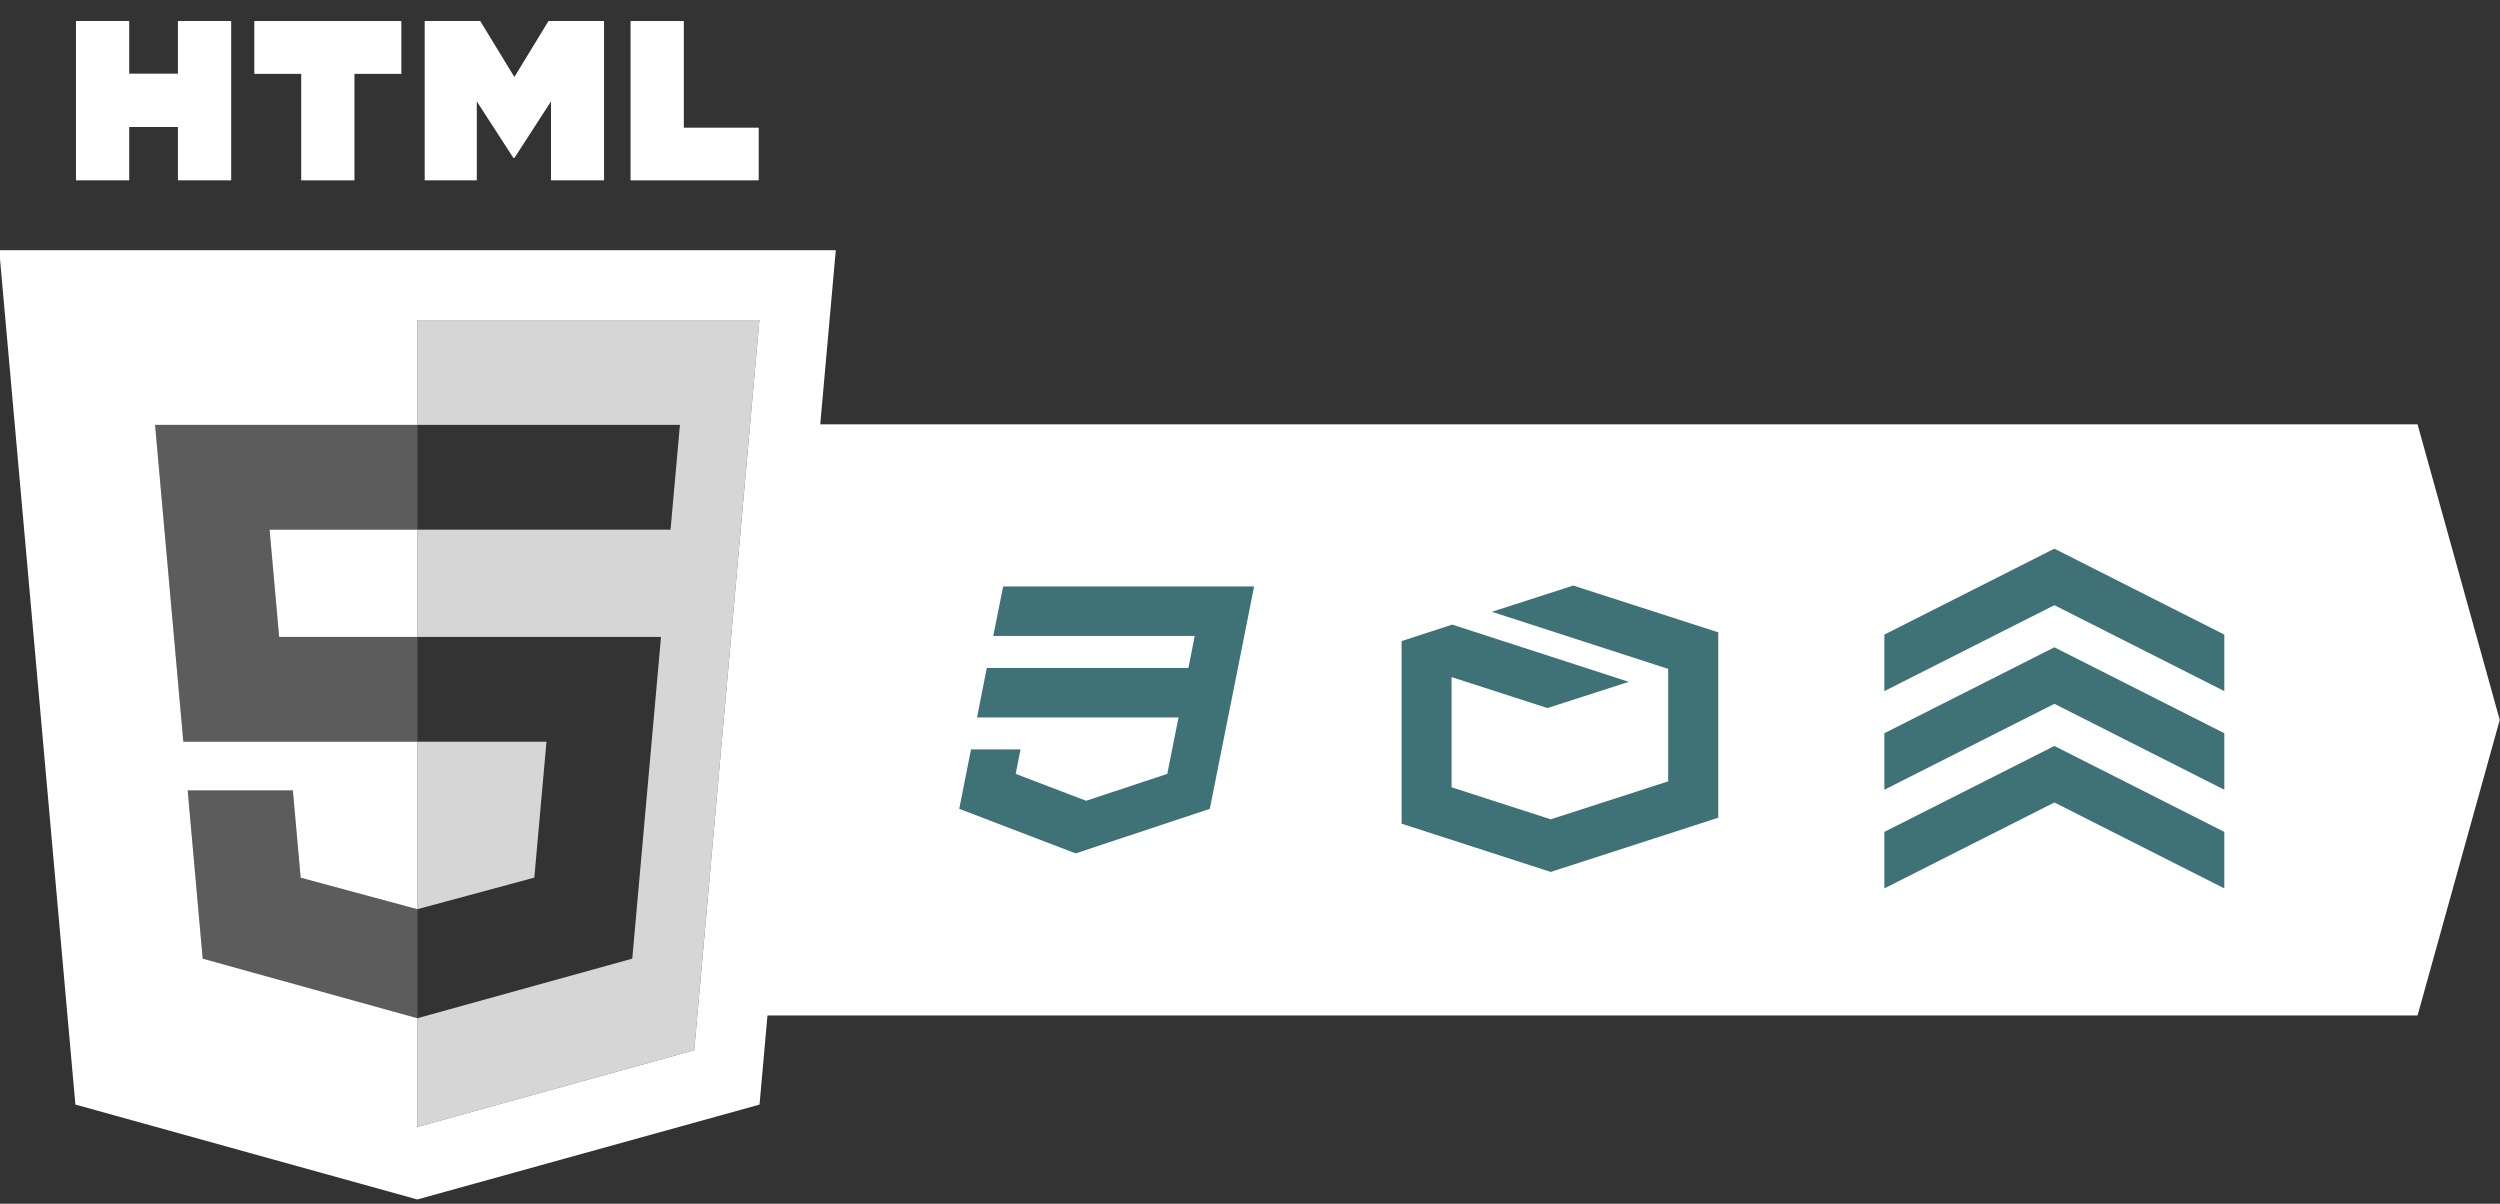
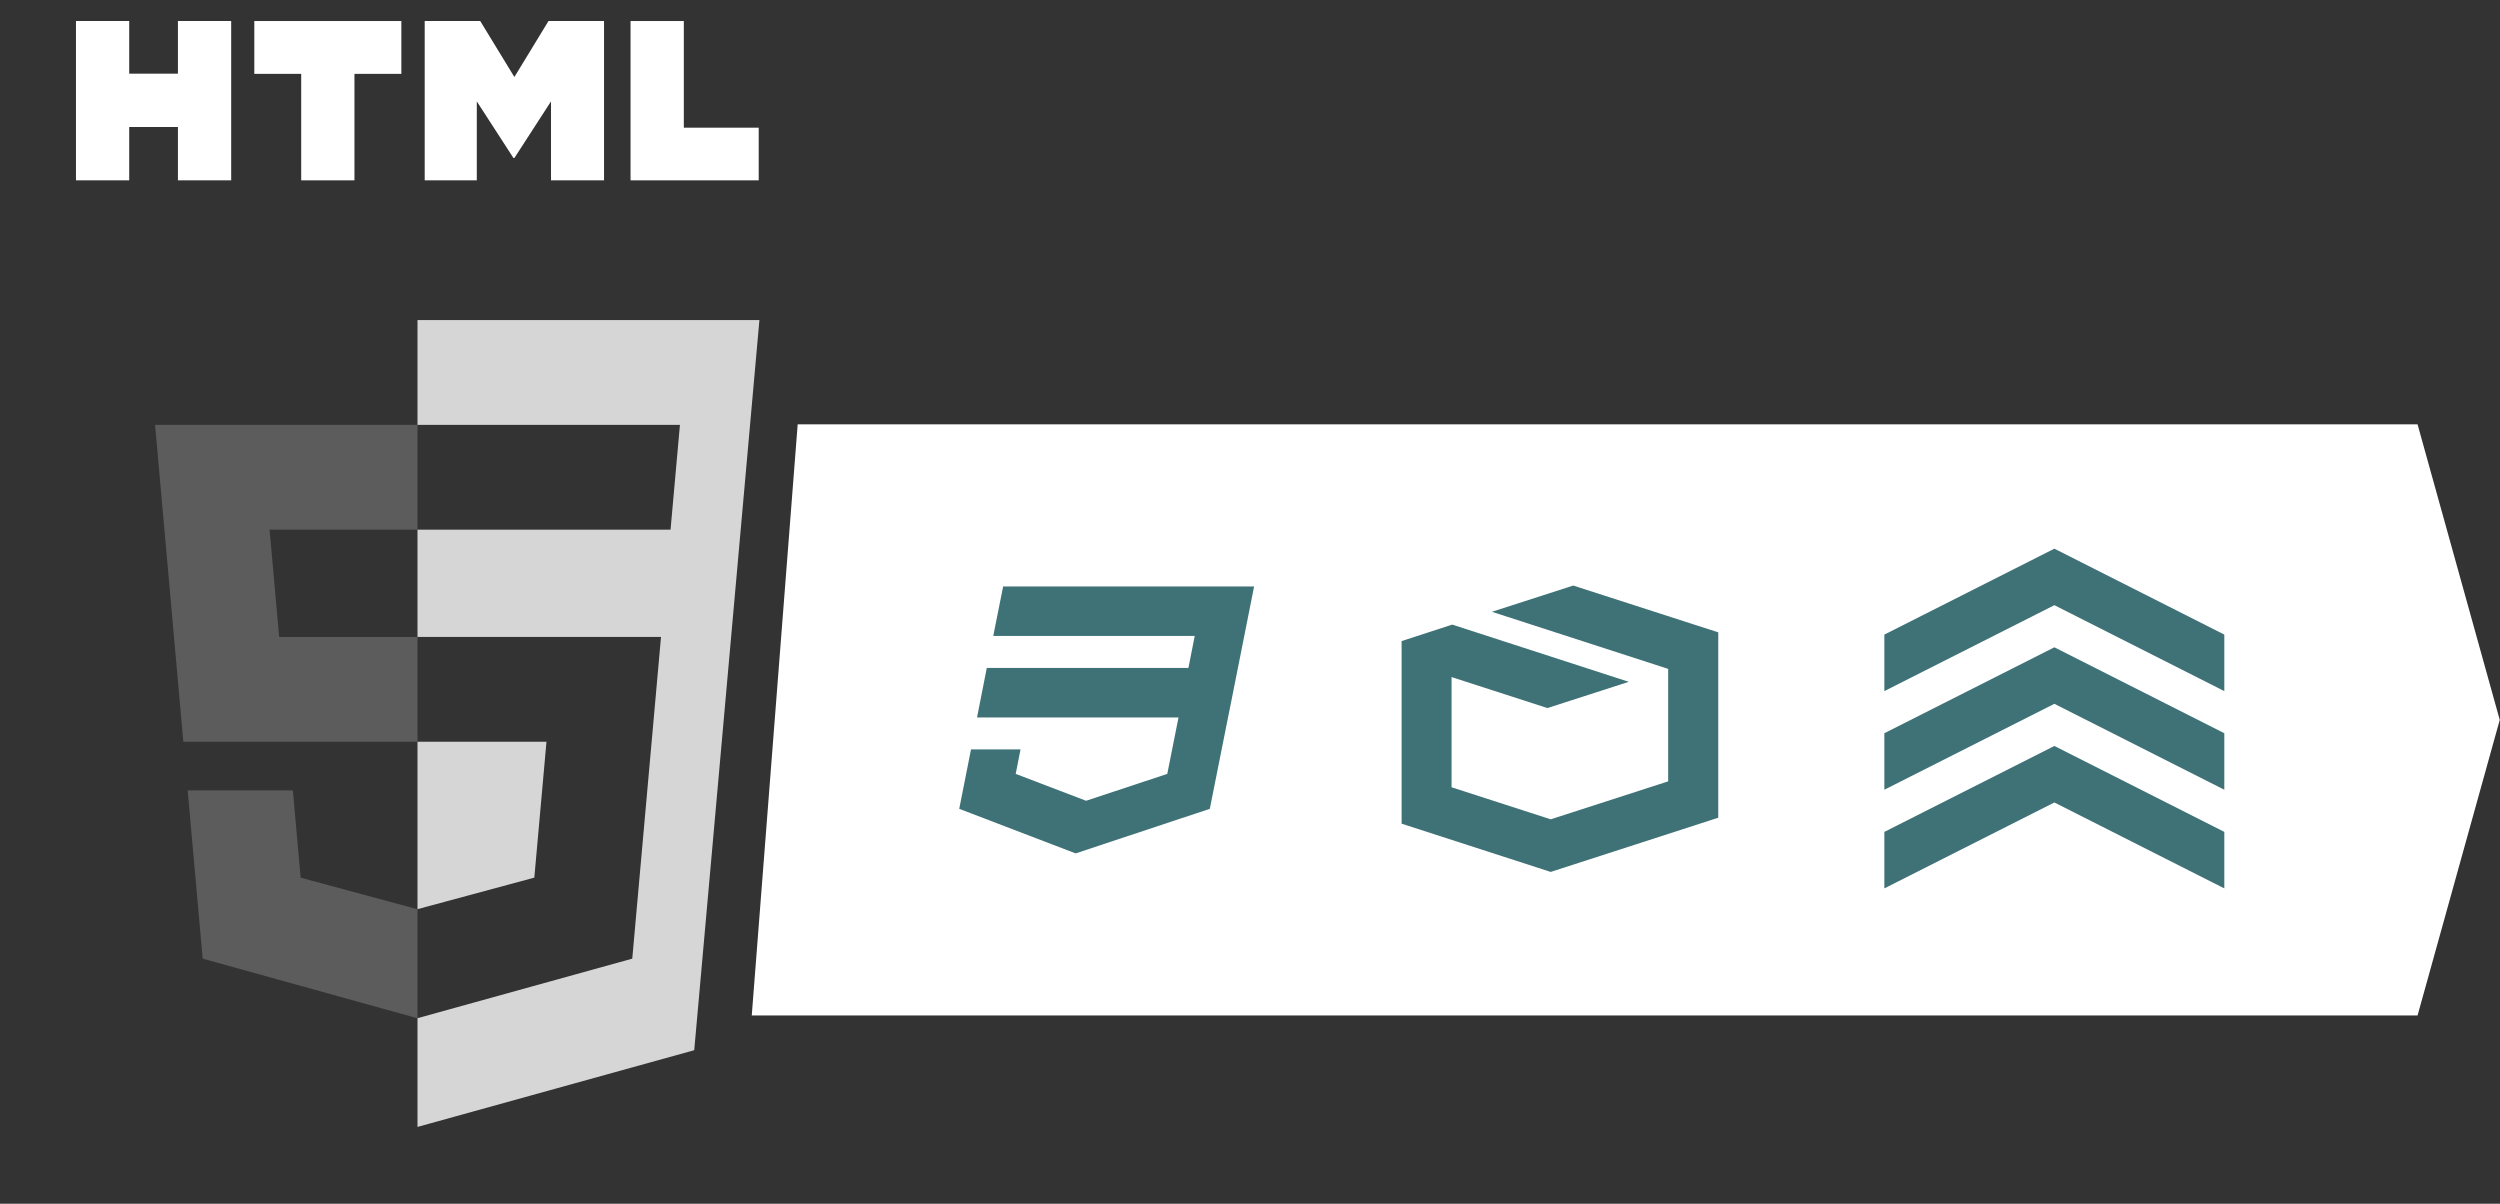
<svg xmlns="http://www.w3.org/2000/svg" xmlns:ns1="http://www.inkscape.org/namespaces/inkscape" xmlns:ns2="http://sodipodi.sourceforge.net/DTD/sodipodi-0.dtd" xmlns:xlink="http://www.w3.org/1999/xlink" width="81" height="39" id="svg5789" version="1.1" ns1:version="0.48.3.1 r9886" ns2:docname="Nuevo documento 13">
  <rect width="100%" height="100%" fill="#333333" stroke="none" />
  <defs id="defs5791" />
  <ns2:namedview id="base" pagecolor="#ffffff" bordercolor="#666666" borderopacity="1.0" ns1:pageopacity="0.0" ns1:pageshadow="2" ns1:zoom="11.313708" ns1:cx="45.314456" ns1:cy="21.988791" ns1:document-units="px" ns1:current-layer="layer1" showgrid="false" fit-margin-top="0" fit-margin-left="0" fit-margin-right="0" fit-margin-bottom="0" ns1:window-width="1920" ns1:window-height="1024" ns1:window-x="0" ns1:window-y="27" ns1:window-maximized="1" />
  <g ns1:label="Capa 1" ns1:groupmode="layer" id="layer1" transform="translate(-309.504,-512.519)">
    <path style="color:#000000;fill:#ffffff;fill-opacity:1;fill-rule:nonzero;stroke:none;stroke-width:3;marker:none;visibility:visible;display:inline;overflow:visible;enable-background:accumulate" d="m 335.349,526.268 52.484,0 2.663,9.576 -2.663,9.576 -53.972,0 z" id="rect8556" ns1:connector-curvature="0" ns2:nodetypes="cccccc" />
    <g style="display:inline" id="g8483" transform="matrix(0.081,0,0,0.081,302.295,511.555)">
      <g id="g8485">
        <path id="path8487" d="m 119.387,20.312 h 21.298 V 41.357 H 160.17 V 20.312 h 21.303 V 84.039 H 160.17 V 62.7 H 140.685 V 84.038 H 119.387 V 20.312 z" ns1:connector-curvature="0" style="fill:#ffffff" />
        <path id="path8489" d="M 209.482,41.444 H 190.728 V 20.312 h 58.812 v 21.133 h -18.759 v 42.594 h -21.3 V 41.444 z" ns1:connector-curvature="0" style="fill:#ffffff" />
        <path id="path8491" d="m 258.879,20.312 h 22.21 l 13.661,22.392 13.648,-22.392 h 22.219 V 84.039 H 309.405 V 52.453 L 294.75,75.111 h -0.366 L 279.719,52.453 v 31.585 h -20.84 V 20.312 z" ns1:connector-curvature="0" style="fill:#ffffff" />
        <path id="path8493" d="m 341.219,20.312 h 21.308 v 42.664 h 29.955 V 84.038 H 341.219 V 20.312 z" ns1:connector-curvature="0" style="fill:#ffffff" />
      </g>
-       <path id="path8495" d="M 200.662,266.676 H 256 v -42.92 h -59.169 l 3.831,42.92 z M 88.686,111.982 l 30.47,341.74 136.762,37.966 136.891,-37.948 30.507,-341.758 H 88.686 z M 366.694,431.981 256,462.668 v -43.494 l -0.067,0.02 -85.858,-23.835 -6.004,-67.298 h 42.075 l 3.116,34.914 46.68,12.607 0.059,-0.019 V 308.59 H 162.332 L 151.026,181.841 H 256 v -41.914 h 136.766 l -26.072,292.054 z" ns1:connector-curvature="0" style="fill:#ffffff" />
      <path id="path8497" d="M 307.592,308.59 H 256 v 66.974 l 46.728,-12.613 4.864,-54.361 z M 256,139.927 v 41.914 h 104.975 l -3.754,41.915 H 256 v 42.92 h 97.406 L 341.907,395.359 256,419.174 v 43.494 L 366.694,431.981 392.765,139.926 H 256 z" ns1:connector-curvature="0" style="opacity:0.8;fill:#ffffff" />
      <g id="g8499" style="opacity:0.2">
        <polygon id="polygon8501" points="256,181.841 151.025,181.841 162.331,308.59 256,308.59 256,266.676 200.662,266.676 196.831,223.756 256,223.756 " style="fill:#ffffff" />
        <polygon id="polygon8503" points="256,375.563 255.941,375.582 209.262,362.975 206.146,328.061 164.07,328.061 170.074,395.358 255.933,419.193 256,419.174 " style="fill:#ffffff" />
      </g>
    </g>
    <path id="path8526" d="m 342.006,531.52 -0.321,1.604 6.528,0 -0.204,1.036 -6.533,0 -0.316,1.604 6.528,0 -0.364,1.829 -2.631,0.871 -2.28,-0.871 0.156,-0.793 -1.604,0 -0.382,1.925 3.771,1.444 4.348,-1.444 0.577,-2.896 0.117,-0.581 0.741,-3.728 z" ns1:connector-curvature="0" style="fill:#3e7276;fill-opacity:1;display:inline" />
    <g id="g8551" transform="matrix(0.043,0,0,0.043,370.557,530.296)" style="fill:#3e7276;fill-opacity:1;display:inline">
      <polygon points="256.155,107.32 256.155,64.744 128.106,0 0,64.744 0,107.32 128.106,42.577 " id="chevron" style="fill:#3e7276;fill-opacity:1" />
      <use id="use8540" y="74.316" xlink:href="#chevron" x="0" width="1" height="1" style="fill:#3e7276;fill-opacity:1" />
      <use id="use8542" y="148.653" xlink:href="#chevron" x="0" width="1" height="1" style="fill:#3e7276;fill-opacity:1" />
    </g>
    <path id="path8392" d="m 360.477,531.491 -2.635,0.85 5.711,1.85 0,3.644 -3.806,1.23 -3.212,-1.038 0,-3.571 3.105,1.004 2.636,-0.85 -5.72,-1.854 -1.64,0.534 0,5.916 4.831,1.563 5.429,-1.756 0,-6.006 z" ns1:connector-curvature="0" style="fill:#3e7276;fill-opacity:1;display:inline" />
  </g>
</svg>